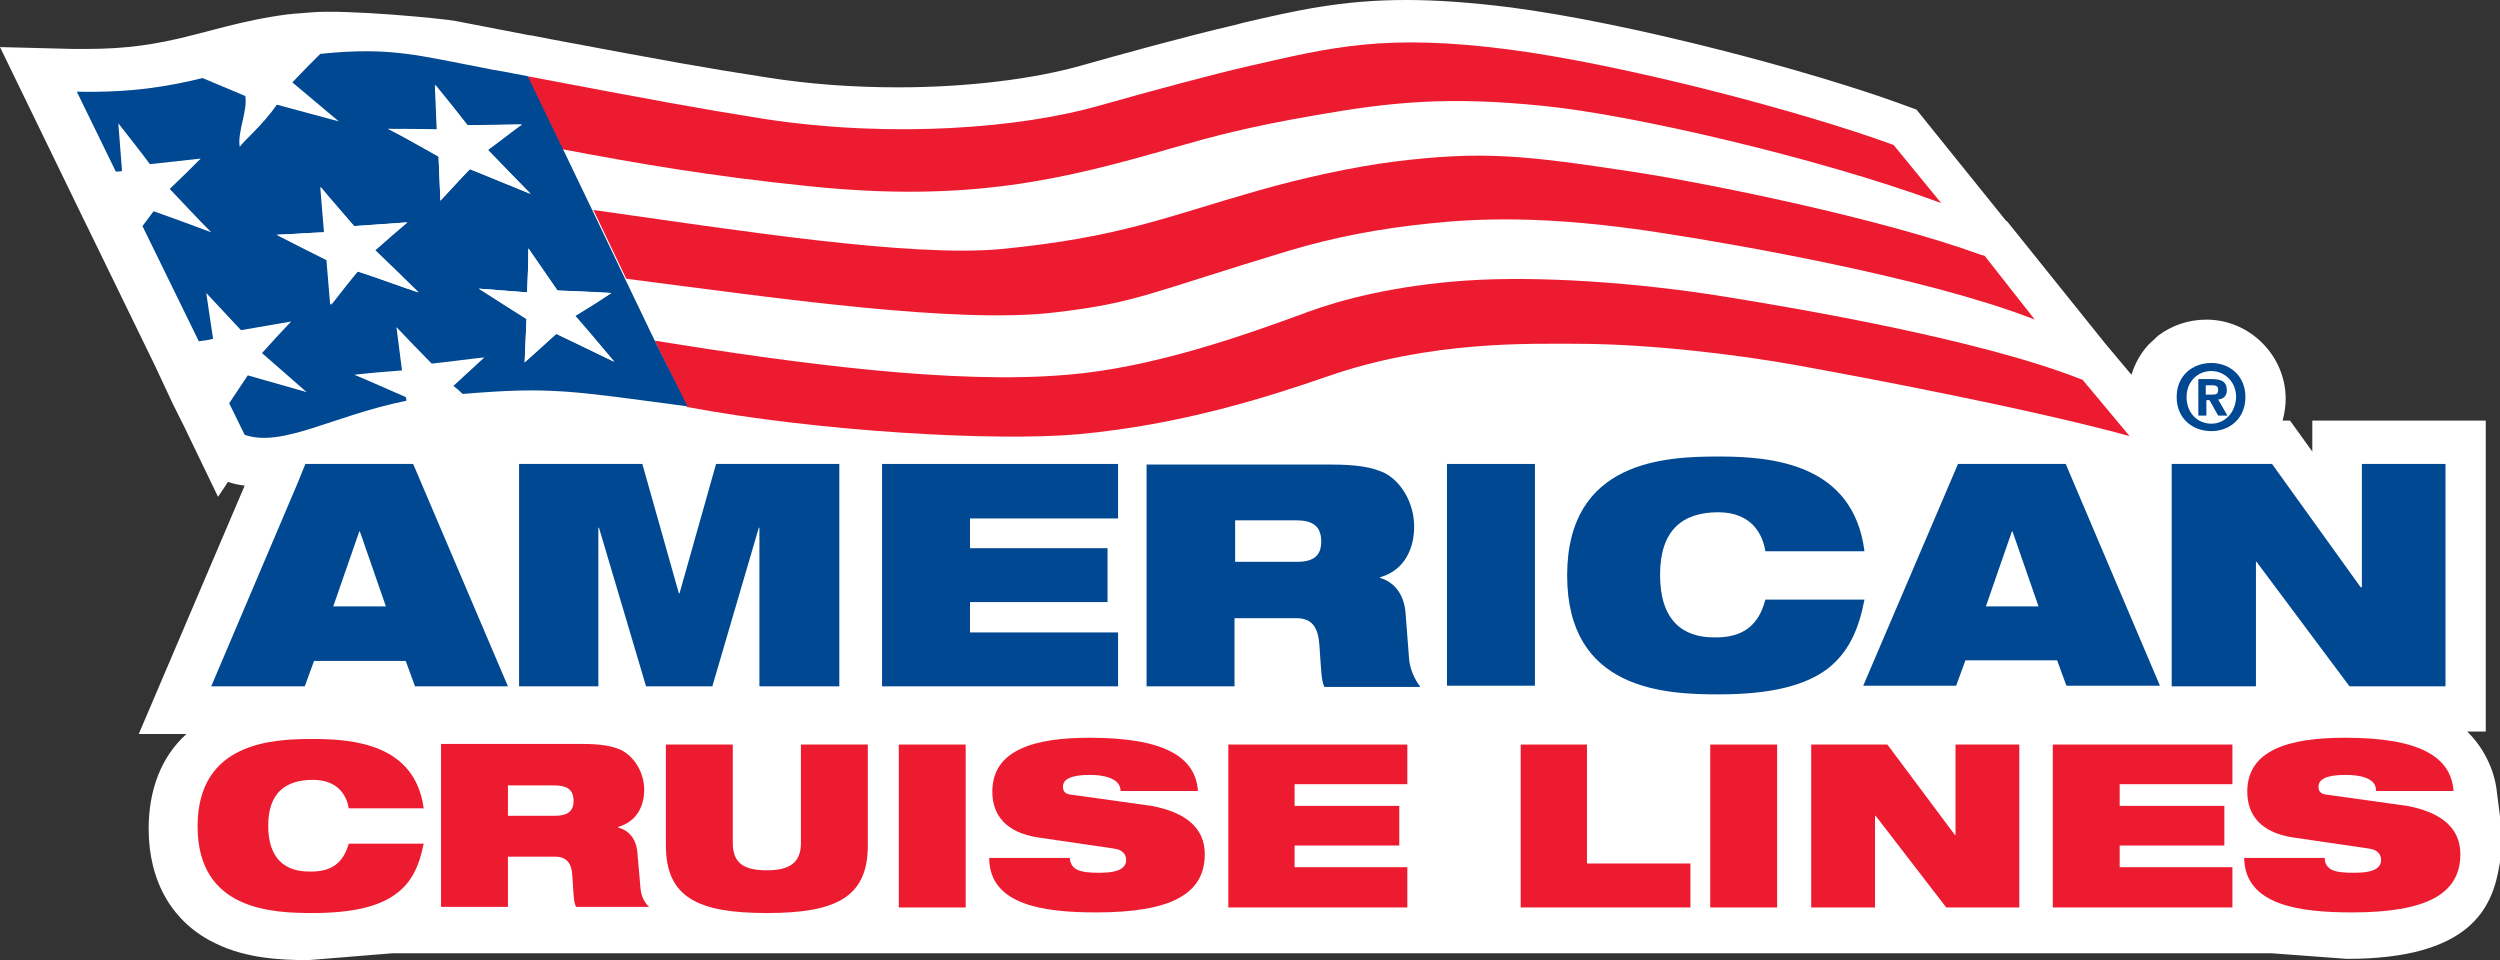
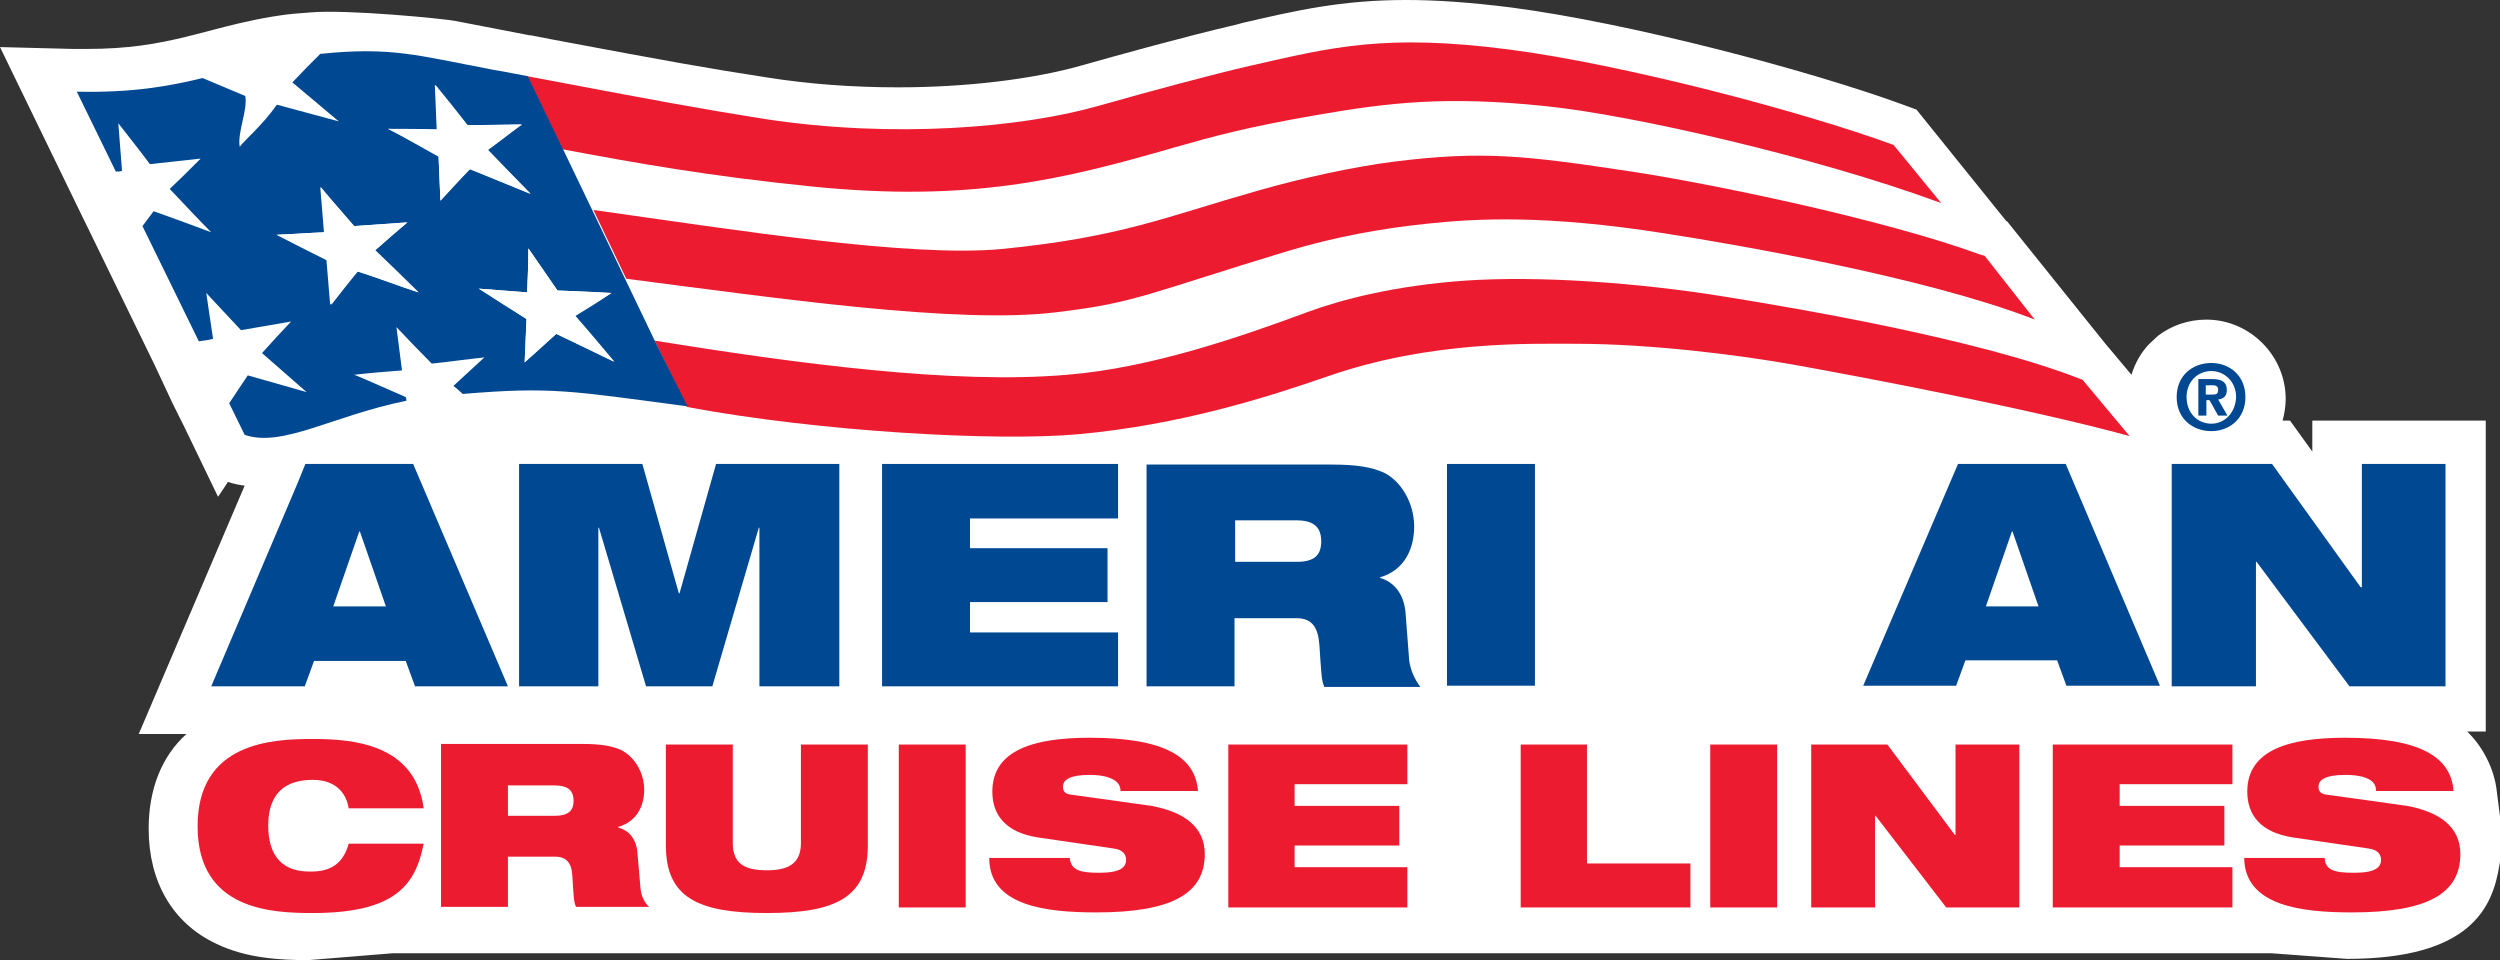
<svg xmlns="http://www.w3.org/2000/svg" id="Logo" x="0px" y="0px" viewBox="0 0 403.6 155" style="enable-background:new 0 0 403.6 155;" xml:space="preserve">
  <rect x="0" y="0" width="403.6" height="155" fill="#333333" stroke="none" />
  <style type="text/css">	.st0{fill:none;}	.st1{fill:#FFFFFF;}	.st2{fill:#ED1B2F;}	.st3{fill:#004892;}</style>
  <g>
    <polygon class="st0" points="77.8,71.2 77.8,80.2 74.1,71.5 76.4,71.4  " />
    <path class="st0" d="M279.7,93.9l-0.4,1.5c-0.1,0.4-0.2,0.6-0.3,0.8c-0.2,0-0.5,0.1-1.1,0.1c-0.6,0-0.9-0.1-1.1-0.1  c-0.1-0.2-0.4-1-0.4-2.8c0-2,0.4-2.6,0.4-2.7c0,0,0.5-0.3,1.8-0.3c0.2,0,0.3,0,0.4,0c0,0.1,0,0.1,0,0.2L279.7,93.9z" />
    <path class="st0" d="M311.6,70.6l-4.3,10.2c-4.2-9.2-13.8-13.9-28.6-13.9c-3.8,0-11.8,0-18.6,3.4c-1.3,0.6-2.5,1.4-3.8,2.3v-4.4  h-28.6v1.9c-2.7-1.3-5.7-1.8-10.1-1.9c0.2-0.1,0.4-0.1,0.6-0.2c12.5-4.3,24.8-4.8,34.1-4.8h3.5c11.4,0,25.5,1.8,34,3.3  C295,67.4,303,68.9,311.6,70.6z" />
    <polygon class="st0" points="344.6,78.2 344.6,80.2 343.7,77.9  " />
    <g>
      <path class="st1" d="M89.5,126.8H82v4.9h7.6c2.1,0,3-0.8,3-2.5C92.6,127.3,91.3,126.8,89.5,126.8z" />
    </g>
    <g>
      <path class="st1" d="M213.3,87.3c0-2.7-1.8-3.4-4.1-3.4h-9.8v6.7h10C212.2,90.7,213.3,89.6,213.3,87.3z" />
    </g>
    <g>
      <polygon class="st1" points="58.1,85.8 58,85.8 53.8,97.9 62.3,97.9   " />
    </g>
    <g>
      <polygon class="st1" points="324.8,85.8 320.6,97.9 329.1,97.9 324.9,85.8   " />
    </g>
    <path class="st1" d="M13.6,35.6L0,7.6l11.8,0.3c0.8,0,1.5,0,2.2,0c6.7,0,11.3-0.8,16.2-2c0.4-0.1,0.7-0.2,0.8-0.2v0l5.4-1.4  c2.8-0.7,6.2-1.5,10.2-2c0.4,0,0.7-0.1,1.1-0.1l0,0L50.2,2h0c5.8-0.5,21.4,1,23.4,1.4l11.9,2.3c0.1,0,0.1,0,0.2,0l3.6,0.7  c18.1,3.4,24.7,4.6,34.5,6.1c6.9,1.1,14,1.6,21.2,1.6c11,0,21.7-1.3,29.5-3.5c6-1.7,17.2-4.8,25-6.6l1.1-0.3c8.6-2,16-3.7,26.4-3.7  c5,0,10.5,0.4,16.9,1.2c19.2,2.5,48.4,10.2,63.6,15.8l1.9,0.7l14.5,18l0.1,0l15.9,19.8l0,0l4.2,5c0.6-1.9,1.5-3.5,2.8-4.9l1.5-1.4  c2.1-1.6,4.8-2.6,7.8-2.6c7,0,12.8,5.8,12.8,12.8c0,1.2-0.2,2.4-0.5,3.5h1.2l3.6,5v-5h28v50.2h-3c2.3,2.2,4.4,5.8,4.8,9.8  c0,0.2,0.5,3.7,0.5,3.9l0,6.9c0,0.3,0,0.6-0.1,1c-1.1,6.8-4.6,15.1-24.6,15.1l-12.1-0.9H63.3L49.8,155c-4.6,0-10-0.3-14.8-2.6  c-7.1-3.3-11-10-11-18.6c0-6.4,2.1-11.7,6.1-15.3h-7.7l17.1-40.1c-0.9-0.1-1.8-0.3-2.7-0.6c-0.9,1.4-1.6,2.4-1.6,2.4l-5.5-11.4  l-1.8-3.6v0L25,59L13.9,36.2" />
    <path class="st1" d="M357,68.4L357,68.4c2.1,0,4-1.7,4-4.2c0-2.6-1.8-4.2-4-4.2c-2.2,0-4,1.7-4,4.2C353,66.7,354.8,68.4,357,68.4z   M354.8,61.2h2.2c1.5,0,2.4,0.4,2.4,1.8c0,1.1-0.6,1.5-1.4,1.5l1.5,2.6H358l-1.4-2.5h-0.6v2.5h-1.3V61.2z" />
-     <path class="st1" d="M358.1,62.8c0-0.6-0.7-0.7-1.1-0.7h-0.9v1.4h1.1C357.8,63.6,358.1,63.5,358.1,62.8z" />
    <g>
      <path class="st2" d="M56.3,136.2h12.1c-0.7,3.5-1.9,6.3-4.6,8.2c-2.6,1.9-6.8,3-13.3,3c-6.5,0-18.6-0.4-18.6-14   c0-13.6,12.1-14.1,18.6-14.1c6.5,0,16.5,0.8,17.9,11.2H56.3c-0.3-1.9-1.6-4.6-5.8-4.6c-4.4,0-7.2,2.1-7.2,7.4   c0,5.3,2.7,7.4,6.6,7.4C53.4,140.8,55.4,139.4,56.3,136.2z" />
    </g>
    <g>
      <path class="st2" d="M103.4,143.4l-0.5-5.8c-0.2-2.3-1.5-3.6-3.1-4v-0.1c3.1-0.9,4.2-3.5,4.2-6c0-2.9-1.7-5.4-3.7-6.4   c-1.5-0.7-3.4-1-6.4-1H71.2v26.3H82v-8.1h7.6c2,0,2.7,1.2,2.8,3.1c0.2,3.1,0.2,4.2,0.6,5h11.8C104,145.7,103.5,144.6,103.4,143.4z    M89.6,131.7H82v-4.9h7.5c1.8,0,3.1,0.5,3.1,2.5C92.6,130.9,91.7,131.7,89.6,131.7z" />
    </g>
    <g>
      <path class="st2" d="M140.1,120.2v16.3c0,8.4-5.2,10.9-16.3,10.9c-11.1,0-16.3-2.5-16.3-10.9v-16.3h10.8v15.9c0,3.4,2,4.4,5.5,4.4   c3.5,0,5.5-1.1,5.5-4.4v-15.9H140.1z" />
    </g>
    <g>
      <rect x="145.1" y="120.2" class="st2" width="10.8" height="26.3" />
    </g>
    <g>
      <path class="st2" d="M194.5,137.9c0,6.4-5.4,9.4-17.5,9.4c-8.3,0-17.3-1.1-17.3-8.8h13c0.1,0.9,0.4,1.5,1.2,1.9   c0.8,0.4,2,0.5,3.6,0.5c3.4,0,4.3-0.9,4.3-2.1c0-0.8-0.5-1.6-1.9-1.8l-12.3-1.8c-5.3-0.8-7.4-3.7-7.4-7.4c0-6.8,6.9-8.7,15.7-8.7   c12.1,0,17.1,3.1,17.5,8.6h-12.5c0-1.1-0.7-1.7-1.7-2.1c-1-0.4-2.2-0.5-3.3-0.5c-3.2,0-4.3,0.8-4.3,1.9c0,0.7,0.3,1.2,1.4,1.3   l12.9,1.8C191.2,131.1,194.5,133.5,194.5,137.9z" />
    </g>
    <g>
      <polygon class="st2" points="209,126.6 209,130.1 225.9,130.1 225.9,136.5 209,136.5 209,140 227.2,140 227.2,146.5 198.3,146.5    198.3,120.2 227.2,120.2 227.2,126.6   " />
    </g>
    <g>
      <polygon class="st2" points="272.9,139.4 272.9,146.5 245.5,146.5 245.5,120.2 256.2,120.2 256.2,139.4   " />
    </g>
    <g>
      <rect x="276.1" y="120.2" class="st2" width="10.8" height="26.3" />
    </g>
    <g>
      <polygon class="st2" points="326,120.2 326,146.5 314.2,146.5 302.8,131.7 302.7,131.7 302.7,146.5 292.4,146.5 292.4,120.2    304.7,120.2 315.6,134.8 315.7,134.8 315.7,120.2   " />
    </g>
    <g>
      <polygon class="st2" points="342.2,126.6 342.2,130.1 359.1,130.1 359.1,136.5 342.2,136.5 342.2,140 360.4,140 360.4,146.5    331.4,146.5 331.4,120.2 360.4,120.2 360.4,126.6   " />
    </g>
    <g>
      <path class="st2" d="M397.2,137.9c0,6.4-5.4,9.4-17.5,9.4c-8.3,0-17.3-1.1-17.4-8.8h13c0,0.9,0.4,1.5,1.1,1.9   c0.8,0.4,2,0.5,3.7,0.5c3.4,0,4.3-0.9,4.3-2.1c0-0.8-0.5-1.6-1.9-1.8l-12.3-1.8c-5.3-0.8-7.4-3.7-7.4-7.4c0-6.8,6.9-8.7,15.8-8.7   c12.1,0,17.1,3.1,17.5,8.6h-12.5c0-1.1-0.6-1.7-1.6-2.1c-1-0.4-2.2-0.5-3.4-0.5c-3.2,0-4.3,0.8-4.3,1.9c0,0.7,0.3,1.2,1.4,1.3   l12.9,1.8C393.9,131.1,397.2,133.5,397.2,137.9z" />
    </g>
    <g>
      <path class="st3" d="M227.5,106.6l-0.6-7.8c-0.3-3.1-2-4.9-4.1-5.5v-0.1c4.1-1.2,5.5-4.8,5.5-8.2c0-3.9-2.2-7.4-4.9-8.7   c-2-0.9-4.4-1.3-8.5-1.3h-29.8v35.8h14.2v-11h10c2.6,0,3.5,1.6,3.7,4.3c0.3,4.2,0.3,5.7,0.8,6.8h15.5   C228.4,109.7,227.7,108.2,227.5,106.6z M209.4,90.7h-10V84h9.8c2.4,0,4.1,0.7,4.1,3.4C213.3,89.6,212.2,90.7,209.4,90.7z" />
    </g>
    <g>
      <rect x="233.6" y="74.9" class="st3" width="14.2" height="35.8" />
    </g>
    <g>
-       <path class="st3" d="M285,96.8h16c-0.9,4.7-2.5,8.5-6,11.2c-3.5,2.6-8.9,4.1-17.5,4.1c-8.6,0-24.5-0.6-24.5-19.2   c0-18.6,15.9-19.2,24.5-19.2c8.5,0,21.7,1.1,23.5,15.3h-16c-0.4-2.6-2.1-6.3-7.6-6.3c-5.8,0-9.4,2.9-9.4,10.1   c0,7.3,3.6,10.1,8.7,10.1C281.2,103,283.9,101.1,285,96.8z" />
-     </g>
+       </g>
    <g>
      <path class="st3" d="M66.7,74.9H49.3L48,78.1l-13.9,32.7h15.1l1.5-4.1h14.8l1.5,4.1h15L66.7,74.9z M53.8,97.9L58,85.8h0.1   l4.2,12.1H53.8z" />
    </g>
    <g>
      <polygon class="st3" points="135.5,74.9 135.5,110.8 122.6,110.8 122.6,85.2 122.5,85.2 115,110.8 104.3,110.8 96.7,85.2    96.6,85.2 96.6,110.8 83.8,110.8 83.8,74.9 103.7,74.9 109.6,95.8 109.7,95.8 115.6,74.9   " />
    </g>
    <g>
      <polygon class="st3" points="180.5,74.9 180.5,83.7 156.6,83.7 156.6,88.5 178.8,88.5 178.8,97.2 156.6,97.2 156.6,102.1    180.5,102.1 180.5,110.8 142.4,110.8 142.4,74.9   " />
    </g>
    <g>
      <path class="st3" d="M333.7,75.4l-0.2-0.5h-17.4l-15.3,35.8h15l1.5-4.1h14.8l1.5,4.1h15.1L333.7,75.4z M320.6,97.9l4.2-12.1h0.1   l4.2,12.1H320.6z" />
    </g>
    <g>
      <polygon class="st3" points="394.8,74.9 394.8,110.8 379.3,110.8 364.3,90.7 364.2,90.7 364.2,110.8 350.6,110.8 350.6,74.9    366.8,74.9 381.1,94.8 381.3,94.8 381.3,74.9   " />
    </g>
    <path class="st2" d="M343.8,70.4c-16-4.4-43.5-9.6-54.1-11.5c-8.9-1.6-23.3-3.4-35.3-3.4c-7.4,0-23.4-0.5-39.9,5.2  c-10.1,3.5-24,7.9-40.4,9.4c-13.2,1.2-41.8-0.4-63.2-4.4L105.7,55c23,3.7,48.3,7.1,66.6,5.5c13.6-1.1,28.2-6.2,39-10.2  c5.2-1.9,13.8-4.2,25.3-5c11.8-0.8,27.7,0.3,41.9,2.6c11.1,1.8,40.9,6.8,57.4,13.3c0.1,0,0.2,0.1,0.3,0.1L343.8,70.4z" />
    <path class="st2" d="M328.5,51.6c-0.2-0.1-0.3-0.1-0.5-0.2c-17.4-6.7-48.1-12-59.1-13.7c-19.6-3.1-30.8-2.4-38.4-1.6  c-7.6,0.8-14.8,2.1-22.5,4.4c-22.5,6.8-24.6,8.4-37.4,9.9c-15.9,2-45.4-2.3-69.5-5.4l-5.3-11.1c22.8,3.2,51,7.7,65.9,6.3  c19.3-1.9,26.5-5.2,41.3-9.4c7.3-2.1,15.7-3.9,22-4.7c14.4-1.8,21.2-1,38.4,1.6c12.5,1.9,40.4,7.6,56.3,13.4  c0.2,0.1,0.5,0.1,0.7,0.2L328.5,51.6z" />
    <path class="st2" d="M313.4,32.8c-0.2-0.1-0.5-0.2-0.8-0.3c-19.1-7-49.1-14-63.4-15.4c-15.6-1.6-24.8-0.6-36.8,1.5  c-11,1.9-16.5,3.4-22.8,5.2c-18,5.2-33,8.9-58.6,6.3c-16.7-1.7-27.9-3.7-40.2-6l-3-6.2l-2.7-5.6c20.6,3.9,27.6,5.2,38.3,6.9  c20.9,3.2,41.6,1.4,53.9-2.1c9.2-2.6,18.5-5.1,24.6-6.5c13.2-3,21.7-5.2,41.8-2.6c18.3,2.4,47,9.9,62,15.4L313.4,32.8z" />
    <path class="st3" d="M105.7,55l-4.7-9.8l-5.3-11.1l-4.8-10l-3-6.2l-2.7-5.6c-1.7-0.3-3.5-0.7-5.4-1c-0.4-0.1-0.7-0.1-1-0.2  C67.6,9,63.2,7.5,51.7,8.7c-1.5,1.5-3,3-4.5,4.6c2.5,2.1,5,4.2,7.5,6.3c-3.4-0.9-6.6-1.8-10-2.7c-2.3,3.3-5.3,5.8-6,6.8  c-0.4-2.4,1.3-5.8,0.9-8.2c-2.3-1-4.6-1.9-6.9-2.9c-5.3,1.3-11.3,2.4-20.3,2.2l6.3,12.9c0.3,0,0.6,0,1-0.1  c-0.2-2.6-0.4-5.1-0.6-7.7c1.7,2.2,3.4,4.3,5.1,6.6c2.8-0.3,5.4-0.6,8.2-0.9c-1.7,1.7-3.3,3.3-5,4.9c2.3,2.4,4.4,4.7,6.7,7  c-3.2-1.2-6.2-2.3-9.3-3.4c-0.6,0.8-1.2,1.6-1.8,2.4l9.1,18.6c0.8-0.1,1.5-0.2,2.3-0.4c-0.4-2.5-0.7-4.8-1.1-7.4c1.9,2,3.7,4,5.6,6  c2.8-0.5,5.4-0.9,8.1-1.4c-1.6,1.7-3.1,3.3-4.7,5.1c2.4,2.1,4.8,4.2,7.2,6.3c-3.2-0.9-6.3-1.8-9.5-2.7c-1,1.5-2,3-3,4.5l2.5,5.1  c6.1,2.1,14.2-3.1,26.1-5.5c0-0.2,0-0.4-0.1-0.6c-2.8-1.2-5.4-2.4-8.3-3.6c2.6-0.3,5.1-0.5,7.7-0.7c-0.3-2.4-0.6-4.6-0.9-7  c1.9,2,3.7,3.9,5.7,5.9c2.9-0.3,5.6-0.7,8.5-1c-1.7,1.6-3.3,3-5,4.6c0.5,0.4,1,0.8,1.5,1.3c14.3-1.2,17.4-0.5,36.3,2L105.7,55z   M57.8,43.8c-1.5,1.8-2.9,3.6-4.3,5.4c-0.2-2.4-0.4-4.8-0.6-7.2c-2.7-1.4-5.3-2.7-8.1-4.1c2.6-0.1,5.1-0.3,7.7-0.4  c-0.2-2.4-0.4-4.8-0.7-7.3c1.8,2.2,3.6,4.2,5.4,6.3c2.9-0.2,5.7-0.4,8.6-0.6c-1.8,1.5-3.5,3-5.2,4.5c2.4,2.3,4.7,4.5,7,6.8  C64.2,46.1,61.1,44.9,57.8,43.8z M71.1,32.4c-0.1-2.4-0.2-4.7-0.3-7.1c-2.7-1.5-5.3-3-8.1-4.5c2.6,0,5.2,0,7.9,0.1  c-0.1-2.4-0.2-4.8-0.3-7.2c1.8,2.2,3.5,4.3,5.2,6.5c2.8,0,5.5,0,8.3-0.1c0.2,0,0.3,0,0.5,0c-0.1,0.1-0.2,0.2-0.3,0.2  c-1.8,1.3-3.4,2.6-5.2,3.9c2.3,2.4,4.5,4.7,6.9,7.1c-3.3-1.3-6.5-2.6-9.8-4C74.2,29,72.7,30.7,71.1,32.4z M89.8,53.9  c-1.7,1.6-3.4,3.1-5.1,4.6c0.1-2.3,0.2-4.6,0.3-7c-2.6-1.7-5.1-3.3-7.7-4.9c2.6,0.2,5.2,0.4,7.8,0.6c0.1-2.4,0.2-4.7,0.2-7.1  c1.6,2.3,3.1,4.5,4.7,6.8c3,0.1,5.8,0.3,8.7,0.4c-2,1.3-3.9,2.4-5.9,3.7c2.1,2.5,4.2,4.9,6.3,7.4C96,56.9,93,55.4,89.8,53.9z" />
    <path class="st1" d="M67.5,47.2c-2.4-2.3-4.7-4.5-7-6.8c1.8-1.5,3.4-3,5.2-4.5c-2.9,0.2-5.7,0.4-8.6,0.6c-1.8-2.1-3.6-4.2-5.4-6.3  c0.2,2.5,0.4,4.8,0.6,7.3c-2.6,0.1-5.1,0.3-7.7,0.4c2.7,1.4,5.3,2.7,8.1,4.1c0.2,2.5,0.4,4.8,0.6,7.2c1.5-1.8,2.9-3.6,4.3-5.4  C61.1,44.9,64.2,46.1,67.5,47.2z" />
    <path class="st1" d="M70.8,25.2c0.1,2.4,0.2,4.7,0.3,7.2c1.6-1.7,3.1-3.4,4.7-5.1c3.3,1.3,6.5,2.6,9.8,4c-2.3-2.4-4.5-4.7-6.9-7.1  c1.8-1.3,3.5-2.6,5.2-3.9c0.1-0.1,0.2-0.2,0.3-0.2c-0.2,0-0.3,0-0.5,0c-2.8,0-5.5,0.1-8.3,0.1c-1.8-2.2-3.5-4.3-5.2-6.5  c0.1,2.4,0.2,4.7,0.3,7.2c-2.7,0-5.2,0-7.9-0.1C65.5,22.2,68.1,23.7,70.8,25.2z" />
    <path class="st1" d="M85.1,47.2c-2.7-0.2-5.2-0.4-7.8-0.6c2.6,1.7,5.1,3.3,7.7,4.9c-0.1,2.4-0.2,4.6-0.3,7c1.7-1.6,3.4-3.1,5.1-4.6  c3.2,1.5,6.2,3,9.4,4.5c-2.1-2.5-4.1-4.9-6.3-7.4c2-1.2,3.9-2.4,5.8-3.7c-3-0.2-5.8-0.3-8.7-0.4c-1.6-2.3-3.1-4.5-4.7-6.8  C85.3,42.6,85.2,44.8,85.1,47.2z" />
    <path class="st3" d="M356.1,64.6h0.6l1.4,2.5h1.5l-1.5-2.6c0.8-0.1,1.4-0.5,1.4-1.5c0-1.4-0.9-1.8-2.4-1.8h-2.2v5.9h1.3V64.6z   M356.1,62.2h0.9c0.5,0,1.1,0,1.1,0.7c0,0.7-0.3,0.8-0.9,0.8h-1.1V62.2z" />
    <path class="st3" d="M357,58.6c-3,0-5.6,2-5.6,5.5s2.6,5.5,5.6,5.5c2.9,0,5.5-2,5.5-5.5S359.9,58.6,357,58.6z M357,68.4L357,68.4  c-2.2,0-4-1.7-4-4.3c0-2.5,1.8-4.2,4-4.2c2.1,0,4,1.7,4,4.2C360.9,66.7,359.1,68.4,357,68.4z" />
  </g>
</svg>